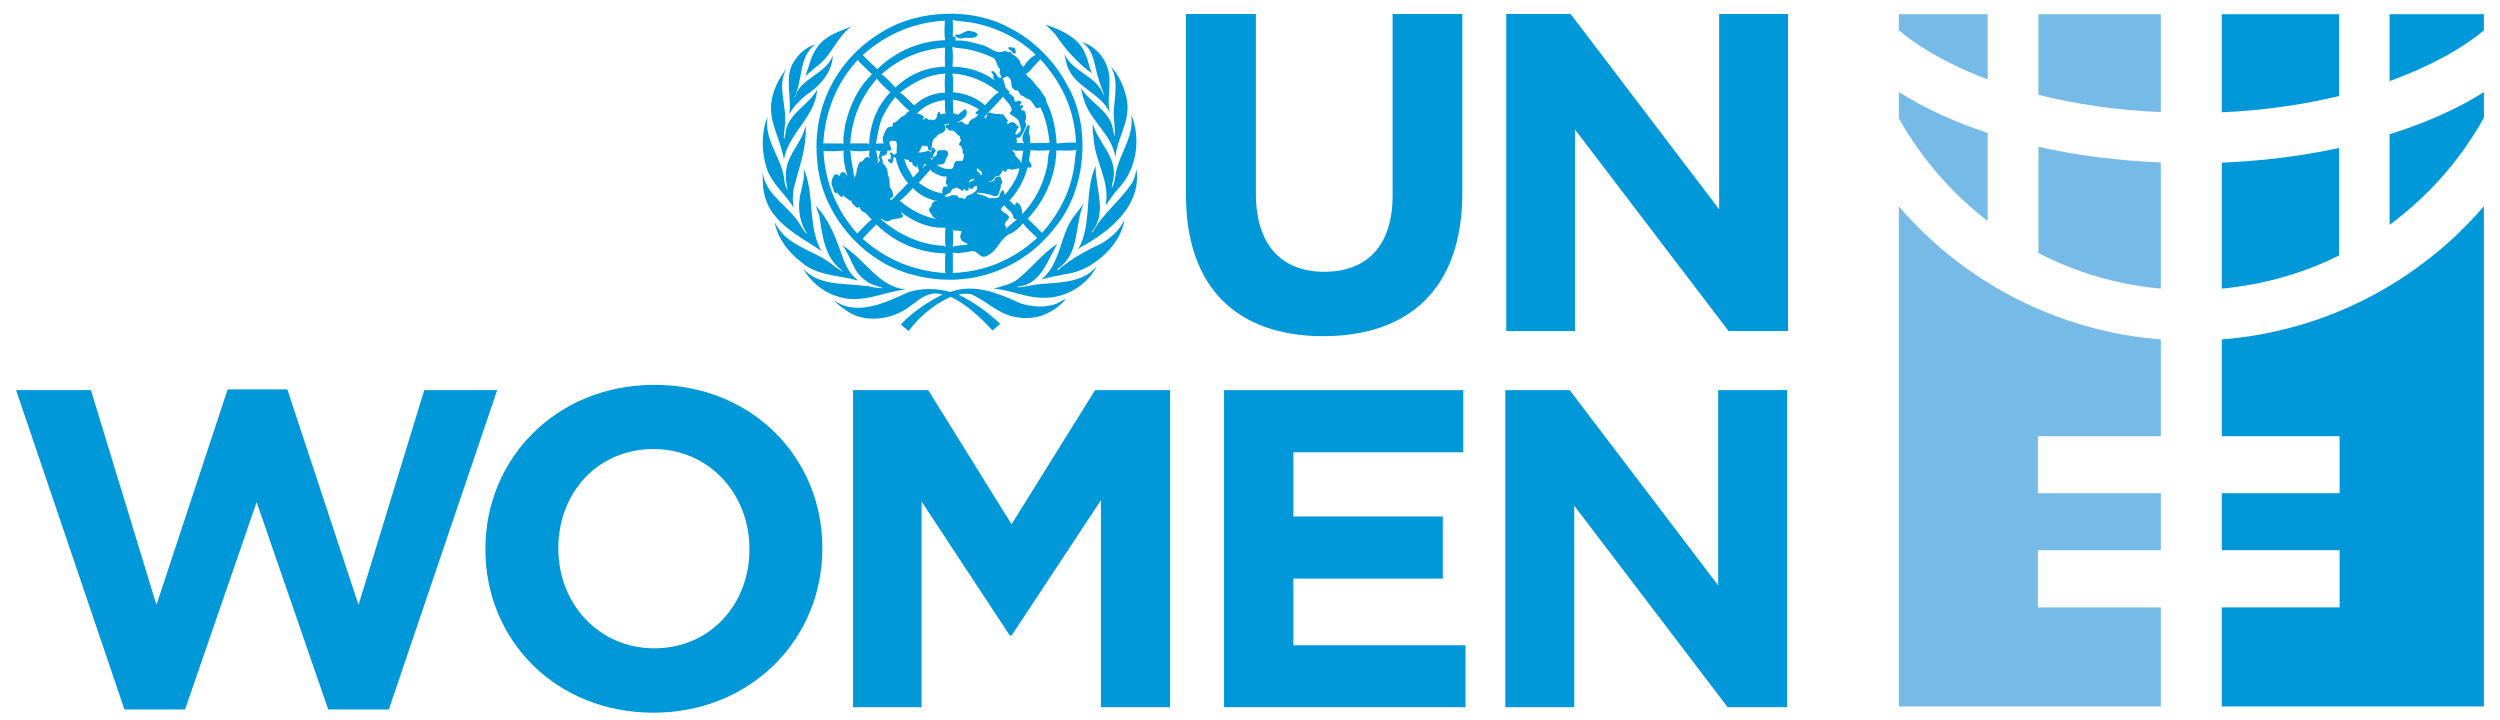
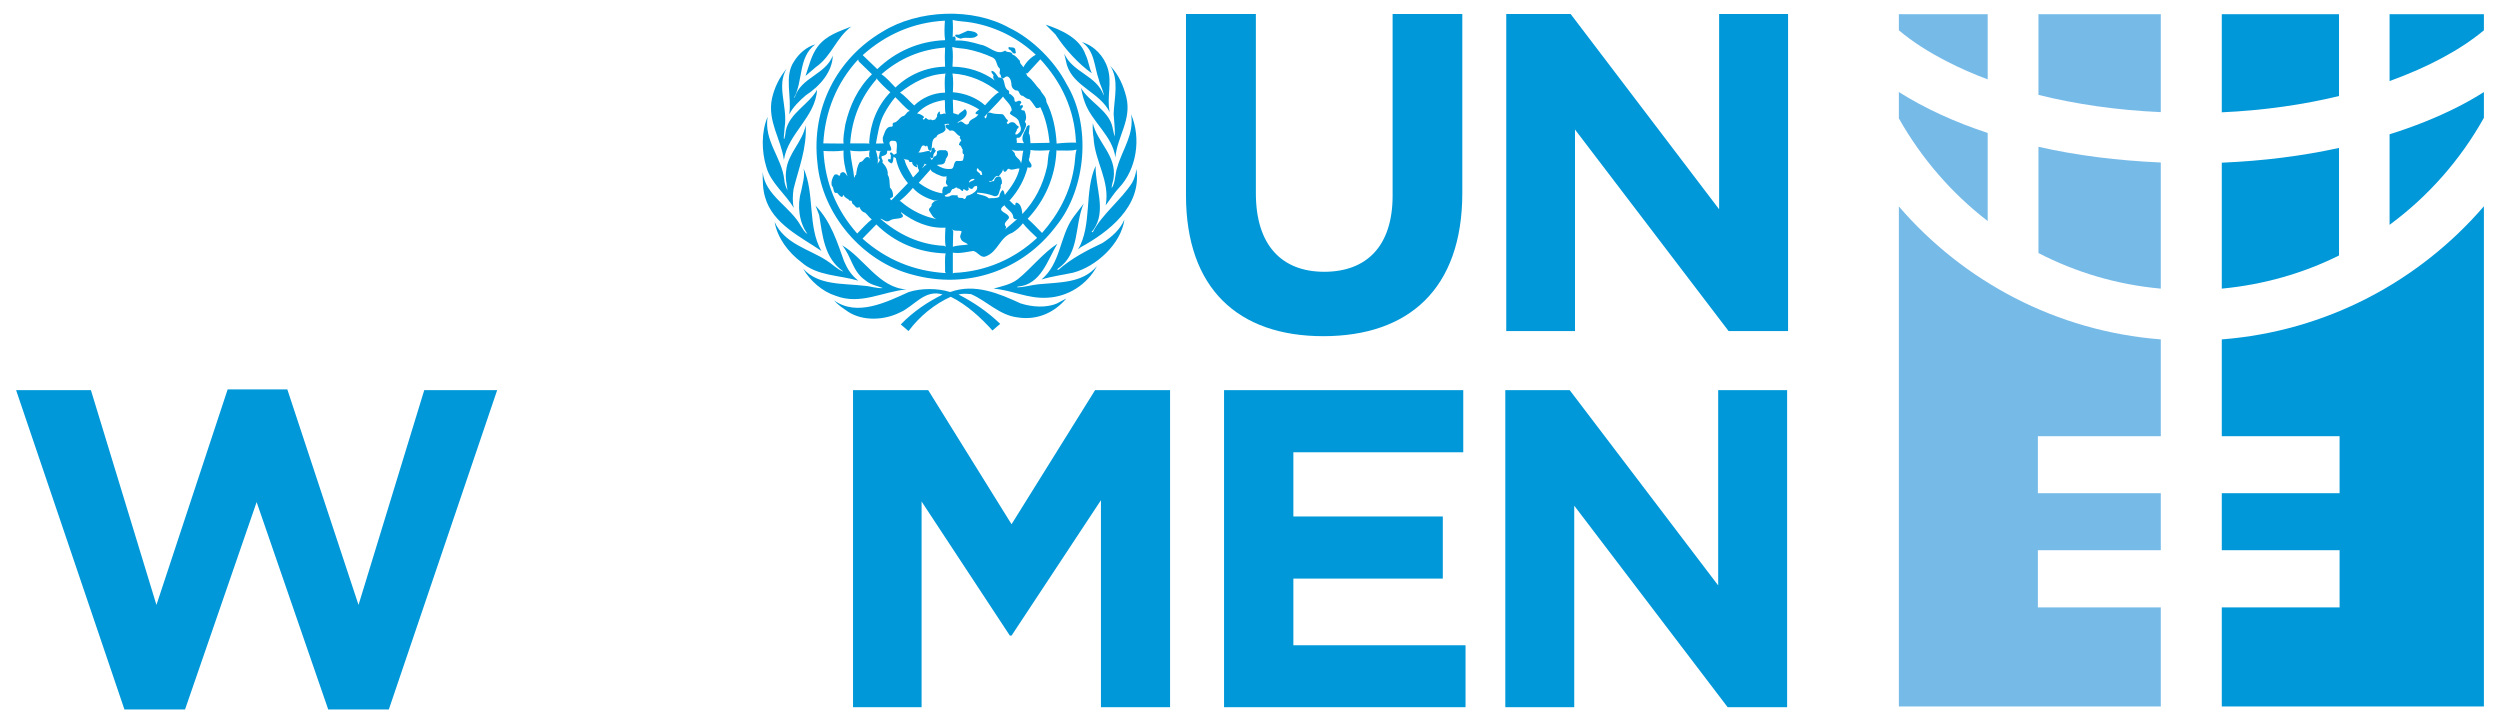
<svg xmlns="http://www.w3.org/2000/svg" version="1.2" viewBox="0 0 132 38" width="132" height="38">
  <style>
		.s0 { fill: #0098d8 } 
		.s1 { fill: #76bae8 } 
	</style>
  <g id="Шар 1">
    <g id="-e-">
      <path id="&lt;Path&gt;" class="s0" d="m69.87 17.75c-4.5 0-7.25-2.52-7.25-7.44v-9.57h3.69v9.47c0 2.73 1.36 4.14 3.61 4.14 2.24 0 3.61-1.36 3.61-4.02v-9.59h3.68v9.45c0 5.07-2.84 7.56-7.34 7.56z" />
      <path id="&lt;Path&gt;" class="s0" d="m91.27 17.48l-8.11-10.64v10.64h-3.63v-16.74h3.4l7.84 10.31v-10.31h3.64v16.74z" />
      <path id="&lt;Path&gt;" class="s0" d="m20.53 37.46h-3.2l-3.78-10.95-3.78 10.95h-3.2l-5.72-16.86h3.95l3.46 11.34 3.76-11.38h3.15l3.76 11.38 3.47-11.34h3.85z" />
-       <path id="&lt;Compound Path&gt;" fill-rule="evenodd" class="s0" d="m34.5 37.63c-5.17 0-8.87-3.85-8.87-8.61v-0.05c0-4.76 3.75-8.65 8.92-8.65 5.16 0 8.87 3.85 8.87 8.6v0.05c0 4.76-3.76 8.66-8.92 8.66zm5.07-8.66c0-2.87-2.11-5.26-5.07-5.26-2.97 0-5.02 2.34-5.02 5.21v0.05c0 2.87 2.1 5.26 5.07 5.26 2.96 0 5.02-2.34 5.02-5.21z" />
      <path id="&lt;Path&gt;" class="s0" d="m58.13 37.34v-10.93l-4.72 7.15h-0.09l-4.66-7.08v10.86h-3.62v-16.74h3.97l4.4 7.08 4.41-7.08h3.96v16.74z" />
      <path id="&lt;Path&gt;" class="s0" d="m64.63 37.34v-16.74h12.63v3.28h-8.97v3.39h7.89v3.28h-7.89v3.52h9.09v3.27z" />
      <path id="&lt;Path&gt;" class="s0" d="m91.22 37.34l-8.1-10.64v10.64h-3.64v-16.74h3.4l7.84 10.31v-10.31h3.64v16.74z" />
      <path id="&lt;Compound Path&gt;" fill-rule="evenodd" class="s0" d="m53.89 16.02c-1.12-0.51-2.41-1.08-3.72-0.6-0.66-0.21-1.53-0.21-2.19 0-1.15 0.52-2.73 1.32-3.94 0.44 0.23 0.27 0.47 0.41 0.74 0.6 0.78 0.51 1.92 0.45 2.73 0.04 0.74-0.31 1.31-1.25 2.26-0.95-0.8 0.4-1.54 0.89-2.21 1.58l0.41 0.35c0.58-0.78 1.38-1.43 2.23-1.81 0.82 0.4 1.58 1.09 2.2 1.78l0.41-0.35c-0.66-0.64-1.42-1.15-2.2-1.55 0.2-0.06 0.45-0.04 0.66-0.02 0.85 0.37 1.5 1.12 2.47 1.23 1.02 0.16 1.93-0.25 2.56-1l-0.49 0.26c-0.57 0.25-1.33 0.19-1.92 0zm-9.43-3.07c0.51 0.59 0.53 1.37 1.23 1.85 0.27 0.24 0.63 0.29 0.93 0.41-0.34 0.03-0.65-0.1-0.98-0.12-1.13-0.14-2.42 0-3.24-0.91 0.37 0.65 1.03 1.22 1.73 1.44 1.31 0.5 2.49-0.23 3.74-0.34-1.45-0.07-2.24-1.65-3.41-2.33zm11.37-0.08c-0.76 0.49-1.41 1.33-2.09 1.87-0.38 0.29-0.84 0.37-1.28 0.5 0.98 0.08 1.8 0.54 2.83 0.48 1.1-0.05 2.11-0.69 2.63-1.67-0.76 0.91-1.98 0.85-3.1 0.96-0.38 0.04-0.74 0.16-1.12 0.16q0.02-0.04 0.05-0.04c1.22-0.1 1.57-1.43 2.08-2.26zm0.48-8.44c1.33 2.19 1.05 5.54-0.55 7.51-1.77 2.35-4.7 3.36-7.59 2.56-2.63-0.68-4.77-3.19-5.01-5.9-0.33-2.88 1.01-5.5 3.44-6.93 1.87-1.16 4.76-1.29 6.71-0.19 1.19 0.57 2.38 1.75 3 2.95zm-10.04 7.42l-0.73 0.75q1.88 1.67 4.4 1.82l-0.04-0.07c0.01-0.33-0.03-0.68 0.03-0.99l-0.01 0.02c-1.4-0.04-2.67-0.56-3.65-1.53zm7.74-0.06q-0.23 0.3-0.56 0.5c-0.68 0.24-0.74 1-1.41 1.25-0.26 0.1-0.41-0.24-0.65-0.29-0.35 0.05-0.72 0.15-1.08 0.09v1.1l0.05-0.03c1.69-0.07 3.21-0.74 4.4-1.85-0.27-0.26-0.56-0.52-0.75-0.77zm-6.44-0.59c0 0.11 0.15 0.12 0.09 0.26-0.22 0.14-0.49 0.04-0.7 0.2-0.2 0.11-0.36-0.12-0.48-0.11 0.96 0.83 2.08 1.37 3.37 1.43l0.08 0.05c-0.05-0.31-0.03-0.68-0.01-1.01-0.88 0.05-1.67-0.31-2.35-0.82zm-0.11-0.12l0.08 0.1zm-4.4-0.22l0.19 0.49c0.18 1.08 0.27 2.28 1.26 2.97l-0.02 0.01c-0.32-0.14-0.56-0.4-0.85-0.58-0.93-0.6-2.21-0.87-2.74-2.03 0.15 0.85 0.72 1.6 1.42 2.13 0.83 0.73 1.99 0.67 3 0.97-0.37-0.29-0.58-0.62-0.75-1.02-0.37-1.03-0.7-2.11-1.51-2.94zm9.97-0.03v0.01c-0.49 0.35 0.23 0.36 0.25 0.66-0.08 0.15-0.34 0.29-0.17 0.46 0.05 0.06-0.03 0.11-0.05 0.16l0.67-0.57c-0.08 0.06-0.19 0.02-0.23-0.06 0.01-0.3-0.35-0.43-0.47-0.66zm4.19-0.08l-0.55 0.72c-0.73 1.02-0.65 2.42-1.68 3.29 0.53-0.17 1.11-0.24 1.66-0.36 1.24-0.32 2.55-1.54 2.72-2.81-0.22 0.53-0.68 0.93-1.16 1.24-0.81 0.38-1.63 0.81-2.32 1.41h-0.08l0.05-0.06c1.18-0.79 0.86-2.31 1.36-3.43zm-9.02-0.83q-0.32 0.39-0.71 0.7h0.05c0.57 0.5 1.3 0.85 1.98 0.96-0.25-0.03-0.34-0.27-0.46-0.46-0.06-0.15 0.17-0.18 0.13-0.34q0.13-0.2 0.38-0.23-0.12 0.01-0.24 0.04c-0.41-0.13-0.83-0.32-1.13-0.67zm3.35-0.11c-0.08 0.03-0.14 0.03-0.17 0.12-0.09 0.11-0.19-0.01-0.27-0.05 0.02 0.04 0.08 0.12 0.01 0.16-0.09 0.09-0.16-0.04-0.25-0.06-0.04 0.28-0.15-0.08-0.3-0.02-0.06-0.16-0.18 0.04-0.28 0.02-0.08 0.06-0.09 0.25-0.24 0.23-0.03 0.09-0.15 0.06-0.17 0.13 0.07 0.08 0.17 0.04 0.25 0.03 0.13-0.11 0.28-0.04 0.43-0.06-0.02 0.24 0.26 0.06 0.34 0.2 0.1 0 0.1-0.1 0.14-0.17 0.21-0.04 0.42-0.16 0.53-0.32 0.02-0.06 0.06-0.18-0.02-0.21zm-0.38-0.16c0.08-0.11 0.25-0.09 0.29-0.2-0.15-0.03-0.31 0.07-0.29 0.2zm-2.03-0.71l-0.63 0.71c0.36 0.27 0.78 0.49 1.25 0.56q-0.03-0.19 0.06-0.34c0.06-0.04 0.16 0.01 0.22-0.05-0.01-0.06-0.05-0.06-0.08-0.11-0.04-0.09 0-0.18 0.01-0.24 0.03-0.04-0.05-0.15 0.04-0.18-0.21 0.1-0.39-0.04-0.57-0.1-0.1-0.08-0.27-0.1-0.3-0.25zm4.21 0.01c-0.19-0.14-0.15 0.13-0.31 0.12-0.06-0.02-0.07-0.09-0.08-0.15-0.01 0.15-0.13 0.26-0.22 0.38-0.3-0.08-0.22 0.34-0.52 0.25 0.04 0.12 0.17-0.02 0.24 0.02 0.05-0.03 0.03-0.08 0.06-0.11 0.04-0.12 0.19-0.17 0.3-0.12q0.1 0.16 0.08 0.35c-0.07 0.06-0.07 0.14-0.06 0.23-0.1 0.15-0.06 0.47-0.33 0.44q-0.44-0.17-0.92-0.19v0.06c0.21 0.08 0.45 0.08 0.62 0.24 0.18-0.02 0.41 0.02 0.55-0.08q0.03-0.2 0.16-0.35c0.11 0.01 0.09 0.17 0.14 0.25 0.35-0.44 0.65-0.86 0.77-1.39-0.17-0.02-0.3 0.08-0.48 0.05zm-10.92-0.05c0.08 0.43-0.06 0.81-0.13 1.2-0.22 0.75-0.11 1.64 0.33 2.25-0.14-0.07-0.23-0.24-0.33-0.39-0.54-1.04-1.91-1.63-2.03-2.88 0 0.45 0 0.93 0.13 1.34 0.39 1.4 1.93 2.12 2.97 2.83-0.74-1.28-0.34-3.02-0.94-4.35zm9.18-0.02c-0.14 0.2 0.14 0.19 0.16 0.36q0.05 0.01 0.09-0.02c-0.02-0.07-0.01-0.15-0.08-0.2-0.11 0-0.11-0.14-0.17-0.14zm6.24-0.12c-0.62 1.35-0.17 3.13-0.93 4.41l0.13-0.11c1.47-0.8 3.25-2.16 2.95-4.14q-0.04 0.4-0.23 0.74c-0.58 0.9-1.56 1.63-2.05 2.56-0.01 0.04-0.06 0.06-0.08 0.02l0.1-0.12c0.7-1 0.08-2.24 0.11-3.36zm-7.99-2.18l0.02 0.02c0.02 0.1 0.09 0.25 0 0.31-0.11 0.16-0.4 0.13-0.44 0.33-0.3 0.1-0.19 0.48-0.28 0.71-0.2 0.05-0.13-0.19-0.22-0.27l-0.05 0.06c-0.3-0.23-0.24 0.27-0.42 0.3 0.21 0.05 0.38-0.07 0.59-0.07 0.02 0.02 0.07 0.04 0.05 0.07h0.03q0.06-0.07 0.05-0.17c0.02-0.06 0.1-0.1 0.15-0.06q-0.01 0.1 0.08 0.14l-0.11 0.16c-0.06 0.06 0.02 0.24-0.13 0.24q-0.06 0-0.05-0.06h-0.03l0.08 0.15c0.09-0.01 0.07-0.17 0.19-0.19 0.1-0.03 0.11-0.15 0.1-0.25 0.14-0.12 0.31-0.05 0.46-0.07 0.04 0.04 0.13 0.06 0.11 0.13 0.06 0.11-0.04 0.25-0.11 0.34 0.03 0.07-0.05 0.12-0.05 0.19-0.12 0.14-0.26 0.08-0.42 0.12 0.21 0.14 0.43 0.23 0.7 0.21 0.27 0.02 0.14-0.31 0.33-0.42 0.11-0.01 0.21 0.02 0.34-0.02 0.05-0.09 0.05-0.21 0.07-0.32-0.11-0.06-0.07-0.17-0.07-0.26-0.07-0.08-0.06-0.22-0.19-0.24-0.03-0.07 0.05-0.1 0.04-0.17 0.2-0.07-0.1-0.19 0.02-0.3-0.22-0.04-0.27-0.39-0.55-0.28-0.06-0.09-0.23-0.13-0.23-0.27 0.01-0.09 0.24-0.06 0.21-0.04q-0.03-0.03-0.03-0.06c-0.09-0.01-0.18 0-0.24 0.04zm-2.15 1.79l0.06 0.1c0.08 0.33 0.28 0.6 0.44 0.9l0.3-0.32c0-0.04 0.02-0.08-0.01-0.11-0.06-0.08-0.02-0.22-0.1-0.27-0.02 0.08 0.06 0.11 0.02 0.17-0.1-0.04-0.2-0.08-0.25-0.2 0.02-0.15-0.09-0.04-0.17-0.11-0.01-0.16-0.21-0.06-0.29-0.16zm-4.23-0.4c0.08 1.67 0.69 3.13 1.78 4.36 0.24-0.25 0.51-0.54 0.77-0.75-0.13-0.08-0.21-0.23-0.35-0.35-0.16-0.03-0.27-0.19-0.31-0.32q0 0.02-0.03 0.04c-0.15 0.07-0.2-0.11-0.3-0.17-0.09-0.04-0.02-0.25-0.17-0.17-0.1-0.15-0.27-0.14-0.33-0.32l-0.07 0.11c-0.12 0-0.2-0.15-0.27-0.22-0.24 0.07-0.14-0.26-0.28-0.37-0.05-0.21 0.02-0.41 0.13-0.57 0.07-0.07 0.21-0.02 0.23 0.03 0.13 0.04 0.05-0.1 0.11-0.13 0.18-0.15 0.27 0.06 0.36 0.17-0.14-0.41-0.23-0.91-0.21-1.36-0.34 0.05-0.72 0.04-1.06 0.02zm1.39-0.02l0.03 0.05c0.03 0.47 0.16 0.93 0.2 1.38 0.06-0.04 0.02-0.14 0.1-0.14 0.03-0.23 0.06-0.48 0.2-0.68 0.21-0.01 0.22-0.29 0.44-0.27 0.05 0.04 0.13 0.1 0.15 0.16-0.12-0.13-0.12-0.34-0.07-0.5-0.33 0.05-0.72 0.05-1.05 0zm1.37-0.02c0.07 0.24 0.15 0.49 0.09 0.76 0-0.12 0.25-0.24 0.05-0.34 0.08-0.12 0.02-0.37 0.17-0.38q-0.17 0.04-0.31-0.04zm8.16-0.01c0.03 0.13-0.04 0.25-0.04 0.39-0.14 0.23 0.18 0.29 0.09 0.51q-0.08 0.06-0.19 0.01-0.25 0.97-0.94 1.74h-0.04c0.11 0.07 0.2 0.24 0.33 0.27v-0.09c0.03-0.02 0.04-0.07 0.08-0.05 0.25 0.08 0.27 0.44 0.29 0.6 0.67-0.7 1.08-1.53 1.29-2.44 0.08-0.3 0.04-0.67 0.16-0.93-0.34 0.02-0.71 0.04-1.03-0.01zm1.35-0.02l0.03 0.07c-0.06 1.38-0.63 2.64-1.52 3.58 0.25 0.22 0.53 0.51 0.76 0.75 0.88-1 1.47-2.13 1.68-3.4 0.07-0.33 0.05-0.69 0.14-1-0.32 0.09-0.7 0.03-1.05 0.05zm-2.34-0.01l0.17 0.2c0 0.23 0.31 0.3 0.33 0.54 0.07-0.22 0.06-0.46 0.12-0.67-0.2-0.02-0.45 0.04-0.62-0.07zm-3.13-5.41c0.05 0.33 0.03 0.72 0.01 1.04 0.84 0.01 1.62 0.27 2.27 0.75-0.06-0.03-0.14-0.16-0.12-0.24h0.02c0.02-0.12-0.16-0.17-0.1-0.29 0.16 0.01 0.27 0.23 0.36 0.35 0.45-0.01 0.19 0.52 0.53 0.69 0.08 0.04-0.03 0.2 0.1 0.19 0.1 0.08 0.23 0.18 0.21 0.31 0.04 0.24 0.23-0.07 0.34 0.08 0.09 0.07-0.07 0.12-0.05 0.21 0.06 0.02 0.11-0.06 0.16 0.01 0.02 0.08-0.04 0.11-0.08 0.16-0.04 0.13 0.12 0.05 0.17 0.12 0.07 0.16 0.13 0.39 0.01 0.57 0.17 0.18-0.02 0.36-0.06 0.53-0.11 0.11-0.13 0.37-0.36 0.31-0.05 0.1 0.04 0.2-0.02 0.27l0.4 0.02c-0.23-0.31 0.06-0.61 0.15-0.89 0.05-0.02 0.11-0.12 0.15-0.02q-0.03 0.2-0.05 0.38c0.1 0.15 0.06 0.36 0.09 0.53l1.01-0.02c-0.07-0.66-0.21-1.31-0.49-1.88-0.07 0.02-0.16 0.08-0.23 0.03-0.12-0.15-0.21-0.33-0.36-0.46-0.14 0-0.23-0.1-0.33-0.17-0.23 0.01-0.15-0.33-0.37-0.28-0.12-0.06-0.2-0.12-0.23-0.26-0.01-0.15-0.02-0.35-0.18-0.47-0.08-0.04-0.16 0.01-0.22 0.07-0.12 0.08-0.17-0.06-0.17-0.16-0.14-0.1 0.01-0.22-0.06-0.35-0.2-0.15-0.11-0.45-0.38-0.58q-0.65-0.3-1.37-0.44c-0.24-0.04-0.51-0.04-0.75-0.11zm-3.21 4.95c-0.24 0.08 0 0.31-0.01 0.46-0.03 0.13-0.15 0.03-0.22 0.08 0.03 0.2-0.14 0.24-0.29 0.28-0.04 0.14 0.11 0.2 0.04 0.33 0.17 0.18 0.31 0.4 0.28 0.65 0.12 0.17 0.09 0.44 0.12 0.67q0.17 0.17 0.16 0.43c0.01 0.08-0.08 0.11-0.14 0.14-0.06 0.08 0.05 0.04 0.05 0.11l0.88-0.91c-0.31-0.36-0.55-0.83-0.64-1.32l-0.12-0.07c-0.02 0.13-0.01 0.3-0.12 0.35-0.06-0.05-0.18-0.08-0.18-0.19 0.03-0.07 0.09-0.03 0.15-0.03q-0.01-0.09 0.01-0.17c0.02-0.07-0.11-0.13-0.01-0.19 0.07-0.01 0.11 0.08 0.17 0.12l0.15-0.08c-0.04-0.15 0.04-0.38-0.01-0.55-0.02-0.13-0.16-0.1-0.27-0.11zm1.75 1.21c-0.02 0.1-0.09 0.17-0.14 0.24 0.09-0.04 0.14-0.18 0.25-0.17zm-8.29-2.47c-0.34 0.79-0.32 1.83-0.07 2.64 0.23 0.85 1.03 1.44 1.45 2.17-0.07-0.3-0.06-0.69-0.01-1 0.27-1.1 0.71-2.15 0.64-3.37-0.16 0.88-0.94 1.49-1.03 2.39-0.06 0.37 0.03 0.73 0.07 1.05-0.08-0.16-0.16-0.35-0.17-0.56-0.13-1.18-1.08-2.04-0.88-3.32zm19.19-0.14c0.18 1.06-0.46 1.86-0.72 2.78-0.14 0.36-0.09 0.81-0.3 1.12-0.01-0.18 0.08-0.35 0.1-0.54 0.16-1.18-0.87-1.88-1.1-2.89q-0.02 0.41 0.04 0.77c0.06 1.25 0.88 2.27 0.64 3.57 0.24-0.31 0.42-0.62 0.7-0.92 0.94-0.99 1.18-2.63 0.64-3.89zm-9.84-0.75c-0.55 0.08-1.06 0.28-1.46 0.71q0.21 0.03 0.36 0.17c0.04 0.06-0.06 0.07-0.06 0.11 0.08 0.12 0.09-0.03 0.17-0.05 0.08 0.08 0.15 0.14 0.27 0.08 0.05 0.1 0.15 0.01 0.22 0.01 0.02-0.08 0.14-0.14 0.09-0.23 0.04-0.07 0.06-0.19 0.16-0.19-0.06 0.31 0.23 0 0.31 0.14-0.08-0.22-0.02-0.53-0.06-0.75zm0.43-0.02l0.02 0.71 0.27 0.09c0.08-0.13 0.23-0.17 0.32-0.28 0.08-0.04 0.08 0.06 0.12 0.1 0.05 0.32-0.3 0.46-0.5 0.59h0.08c0.21-0.21 0.32 0.26 0.53 0.05 0.04-0.27 0.42-0.24 0.51-0.51-0.07 0.07-0.1 0-0.16-0.02 0.02-0.1 0.14-0.15 0.2-0.21q-0.63-0.4-1.39-0.52zm-3.04-0.13q-0.35 0.42-0.6 0.9c-0.25 0.47-0.32 1.02-0.42 1.55l0.42-0.01c-0.07-0.08-0.06-0.2-0.06-0.31 0.1-0.21 0.14-0.59 0.46-0.57 0.15-0.03-0.01-0.15 0.11-0.21 0.22-0.03 0.28-0.24 0.47-0.34 0.18-0.02 0.21-0.26 0.39-0.28-0.3-0.21-0.5-0.48-0.77-0.73zm5.69-0.03c-0.3 0.36-0.69 0.73-0.99 1.07 0.02 0.04 0.07 0.1 0.08 0.08 0.08-0.1 0.02-0.35 0.24-0.3 0.21 0.08 0.4 0.06 0.64 0.08 0.13 0.07 0.15 0.23 0.27 0.3 0.05 0.05-0.02 0.11-0.05 0.15q0.04 0.04 0.07 0.08c0.06-0.06 0.15-0.14 0.28-0.1 0.12 0.01 0.16 0.18 0.27 0.2 0.05 0.07-0.04 0.13-0.08 0.16 0.02 0.12-0.12 0.16-0.07 0.28q0.11 0.01 0.16-0.07c0.25-0.18 0.05-0.42 0.01-0.64-0.1-0.2-0.31-0.24-0.47-0.39q0.02-0.11 0.1-0.17c-0.01-0.29-0.3-0.49-0.46-0.73zm-6.69-0.97v0.06q-1.25 1.44-1.38 3.38c0.34 0.01 0.71-0.01 1.03 0.01l-0.03-0.04c0.06-1.02 0.42-1.94 1.12-2.67q-0.42-0.35-0.74-0.74zm4.02-0.25c0.05 0.3 0.04 0.66 0.02 0.99 0.61 0.04 1.26 0.29 1.7 0.69 0.22-0.24 0.48-0.55 0.73-0.69-0.72-0.57-1.52-0.93-2.45-0.99zm-0.37-0.02l-0.04 0.03c-0.9 0.05-1.65 0.45-2.36 1 0.27 0.17 0.49 0.45 0.75 0.68 0.43-0.42 1.02-0.67 1.63-0.68-0.02-0.31-0.04-0.71 0.02-1.03zm-8.39-0.23q-0.57 0.69-0.77 1.57c-0.25 1.2 0.48 2.14 0.63 3.24 0.21-1.39 1.67-2.26 1.75-3.7-0.43 0.78-1.46 1.23-1.65 2.16q-0.02 0.22-0.08 0.44l-0.03-0.04 0.05-0.59c0.17-1.07-0.45-2.17 0.1-3.08zm17.09-0.15c0.48 0.71 0.21 1.71 0.18 2.53 0.02 0.4 0.08 0.8 0.06 1.2-0.06-0.16-0.08-0.33-0.12-0.49-0.19-0.9-1.25-1.34-1.67-2.09 0.06 0.26 0.11 0.51 0.2 0.75 0.37 1.06 1.47 1.78 1.62 2.93 0.1-1.1 0.87-1.98 0.58-3.18-0.15-0.6-0.4-1.19-0.85-1.65zm-13.28-0.24l-0.03-0.1c-1.13 1.22-1.75 2.75-1.84 4.43l1.07 0.01c-0.04-0.34 0.05-0.67 0.09-1 0.23-0.99 0.65-1.92 1.41-2.66zm9.59-0.11l-0.68 0.74-0.12 0.01c0.1 0 0.07 0.11 0.13 0.15 0.29 0.2 0.42 0.49 0.66 0.71 0.09 0.22 0.33 0.36 0.33 0.64 0.34 0.66 0.5 1.44 0.54 2.2 0.34-0.04 0.72-0.06 1.05-0.05l-0.03-0.03c-0.07-1.7-0.76-3.16-1.88-4.37zm-8.39 0.79c0.27 0.18 0.52 0.47 0.74 0.7 0.69-0.67 1.62-1.08 2.62-1.1q-0.03-0.5 0-1.01-1.92 0.15-3.36 1.41zm3.76-2.87c0.02 0.27 0.02 0.63 0 0.93 0-0.04 0.05-0.04 0.08-0.06 0.09 0.03 0.09 0.14 0.06 0.22h-0.02c0.47-0.03 0.93 0.09 1.36 0.22 0.45 0.06 0.84 0.6 1.29 0.31 0.12 0.14 0.34 0.01 0.4 0.22 0.17 0.04 0.26 0.21 0.38 0.32-0.01 0.16 0.13 0.23 0.19 0.35v-0.02c0.15-0.27 0.38-0.51 0.65-0.65-0.94-0.89-2.09-1.46-3.34-1.69-0.34-0.07-0.72-0.06-1.05-0.15zm3.22 6.51h0.08zm-11.6-4.31c-0.53 0.78-0.1 1.86-0.25 2.79 0.19-0.38 0.56-0.74 0.88-1.01 0.74-0.48 1.4-1.24 1.42-2.09-0.39 1.01-1.69 1.14-2.01 2.21h-0.03c0.48-0.89 0.21-2.14 1.12-2.81-0.48 0.14-0.88 0.5-1.13 0.91zm15.2-1.03c0.69 0.46 0.65 1.3 0.9 1.99 0.06 0.29 0.24 0.55 0.26 0.84-0.37-1.08-1.63-1.2-2.09-2.22l0.14 0.6c0.36 1.15 1.74 1.44 2.26 2.49-0.16-0.77 0.13-1.56-0.1-2.3-0.19-0.65-0.72-1.21-1.37-1.4zm-6.02-0.6l-0.47 0.21c-0.05 0.02-0.22-0.06-0.19 0.08q0.13 0.1 0.29 0.13c0.3-0.13 0.65 0.09 0.9-0.19-0.07-0.19-0.33-0.2-0.53-0.23zm-6.15-0.22c-0.62 0.25-1.3 0.45-1.76 1.04-0.36 0.47-0.47 1.03-0.66 1.57l0.55-0.47c0.84-0.59 1.06-1.54 1.87-2.14zm10.26-0.1l0.51 0.51c0.51 0.78 1.22 1.56 1.93 2.06-0.15-0.31-0.18-0.68-0.34-1-0.31-0.87-1.29-1.3-2.1-1.57zm-9.66 1.61l0.77 0.74c0.97-0.94 2.21-1.48 3.58-1.53-0.05-0.33-0.03-0.7-0.01-1.03-1.66 0.09-3.11 0.72-4.34 1.82zm7.73-0.43c-0.05 0.01-0.03 0.1-0.01 0.13 0.17 0.02 0.17 0.3 0.37 0.19l-0.04-0.21c-0.06-0.13-0.23-0.06-0.32-0.11zm-3.02 9.61l0.07 0.11-0.02 0.83c0.25-0.09 0.58-0.08 0.8-0.12-0.13-0.13-0.32-0.12-0.38-0.31-0.09-0.14 0.04-0.27 0.04-0.39-0.16-0.07-0.4 0.03-0.51-0.12z" />
      <path id="&lt;Path&gt;" class="s0" d="m117.31 5.93c2.21-0.1 4.3-0.4 6.19-0.86v-4.32h-6.19z" />
      <path id="&lt;Path&gt;" class="s0" d="m129.76 5.65q-1.64 0.83-3.59 1.44v4.78c2.04-1.5 3.74-3.43 4.98-5.65v-1.36q-0.66 0.42-1.39 0.79z" />
      <path id="&lt;Path&gt;" class="s0" d="m123.5 13.49q0-0.01 0-0.01v-5.67q-2.91 0.64-6.19 0.78v6.65c2.21-0.21 4.3-0.81 6.19-1.75z" />
      <path id="&lt;Path&gt;" class="s0" d="m126.17 0.75v3.53c2.05-0.74 3.76-1.66 4.98-2.68v-0.85z" />
      <path id="&lt;Path&gt;" class="s1" d="m114.09 0.75h-6.46v4.26c1.96 0.49 4.15 0.81 6.46 0.91z" />
      <path id="&lt;Path&gt;" class="s1" d="m104.95 4.19v-3.44h-4.69v0.85q1.07 0.9 2.59 1.67 0.97 0.5 2.1 0.92z" />
      <path id="&lt;Path&gt;" class="s1" d="m114.09 8.58c-2.28-0.1-4.45-0.37-6.46-0.83v5.61c1.97 1.02 4.15 1.67 6.46 1.88z" />
      <path id="&lt;Path&gt;" class="s1" d="m104.95 11.67v-4.65q-2.64-0.87-4.69-2.16v1.39c1.19 2.11 2.79 3.96 4.69 5.42z" />
      <path id="&lt;Path&gt;" class="s1" d="m107.6 32.07v-3.02h6.49v-0.64-2.37h-6.49v-3.01h6.49v-5.11c-5.52-0.43-10.42-3.06-13.83-7.02v26.4h13.83v-5.23z" />
      <path id="&lt;Path&gt;" class="s0" d="m117.31 17.92v5.11h6.22v3.01h-6.22v2.37 0.64h6.22v3.02h-6.22v5.23h13.84v-26.41c-3.41 3.96-8.31 6.6-13.84 7.03z" />
    </g>
  </g>
</svg>